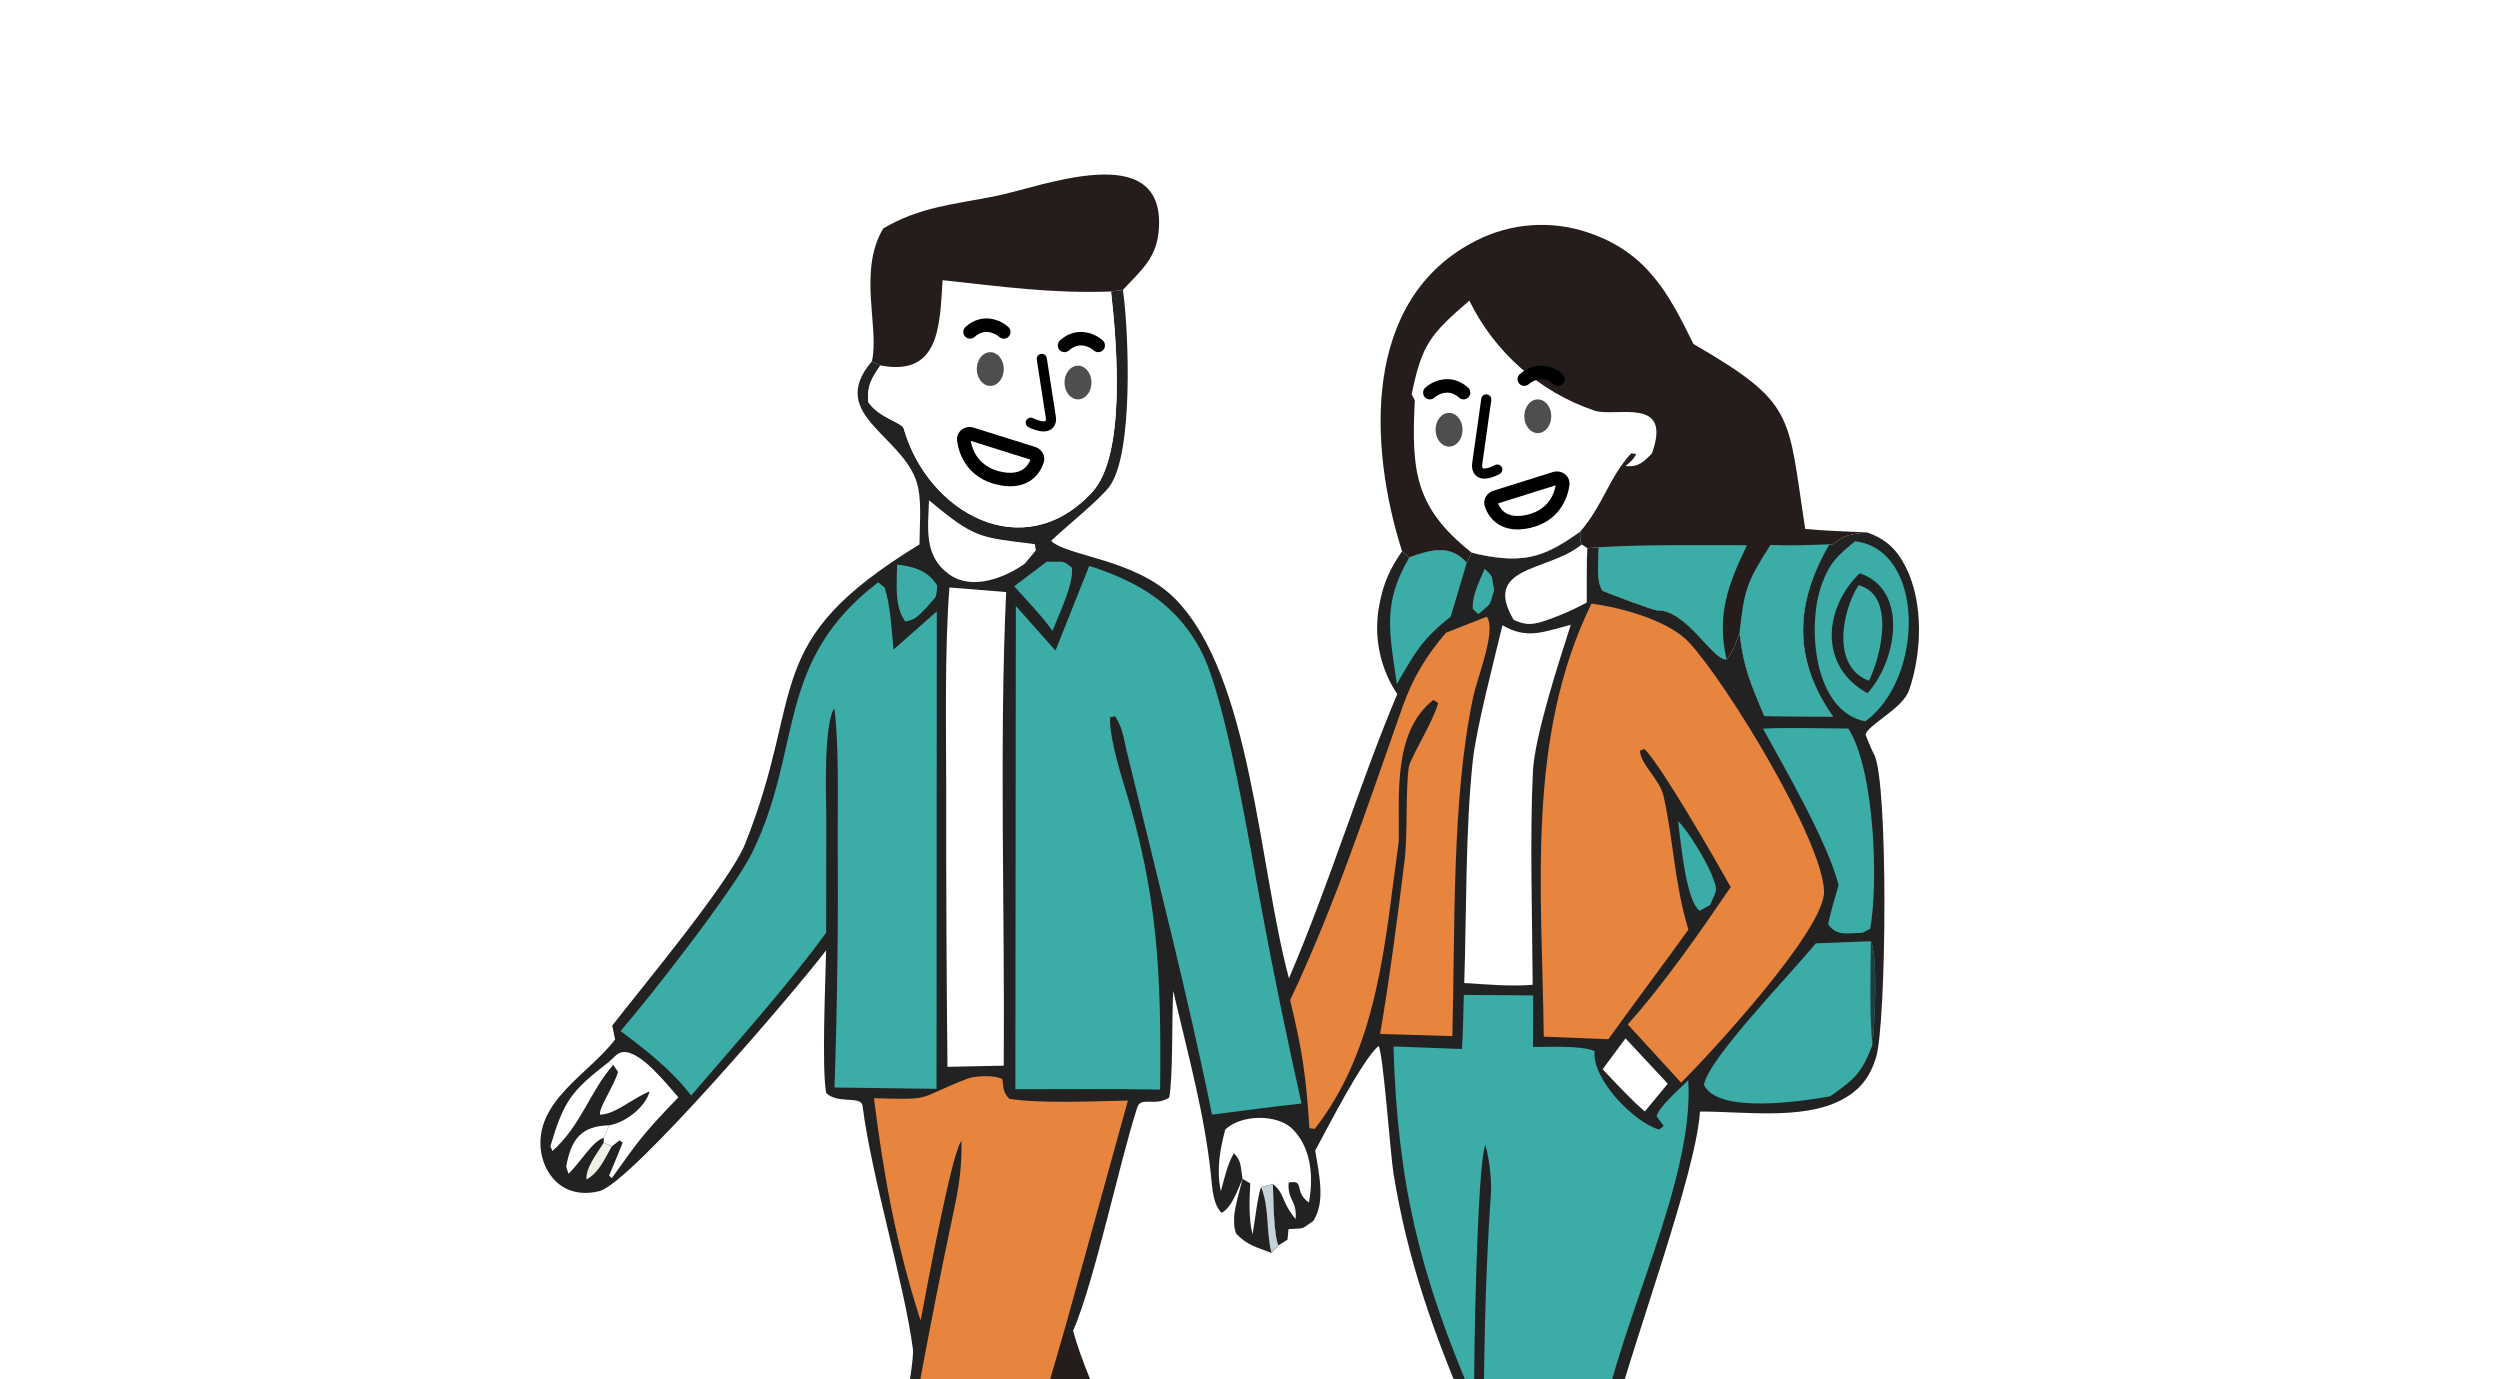
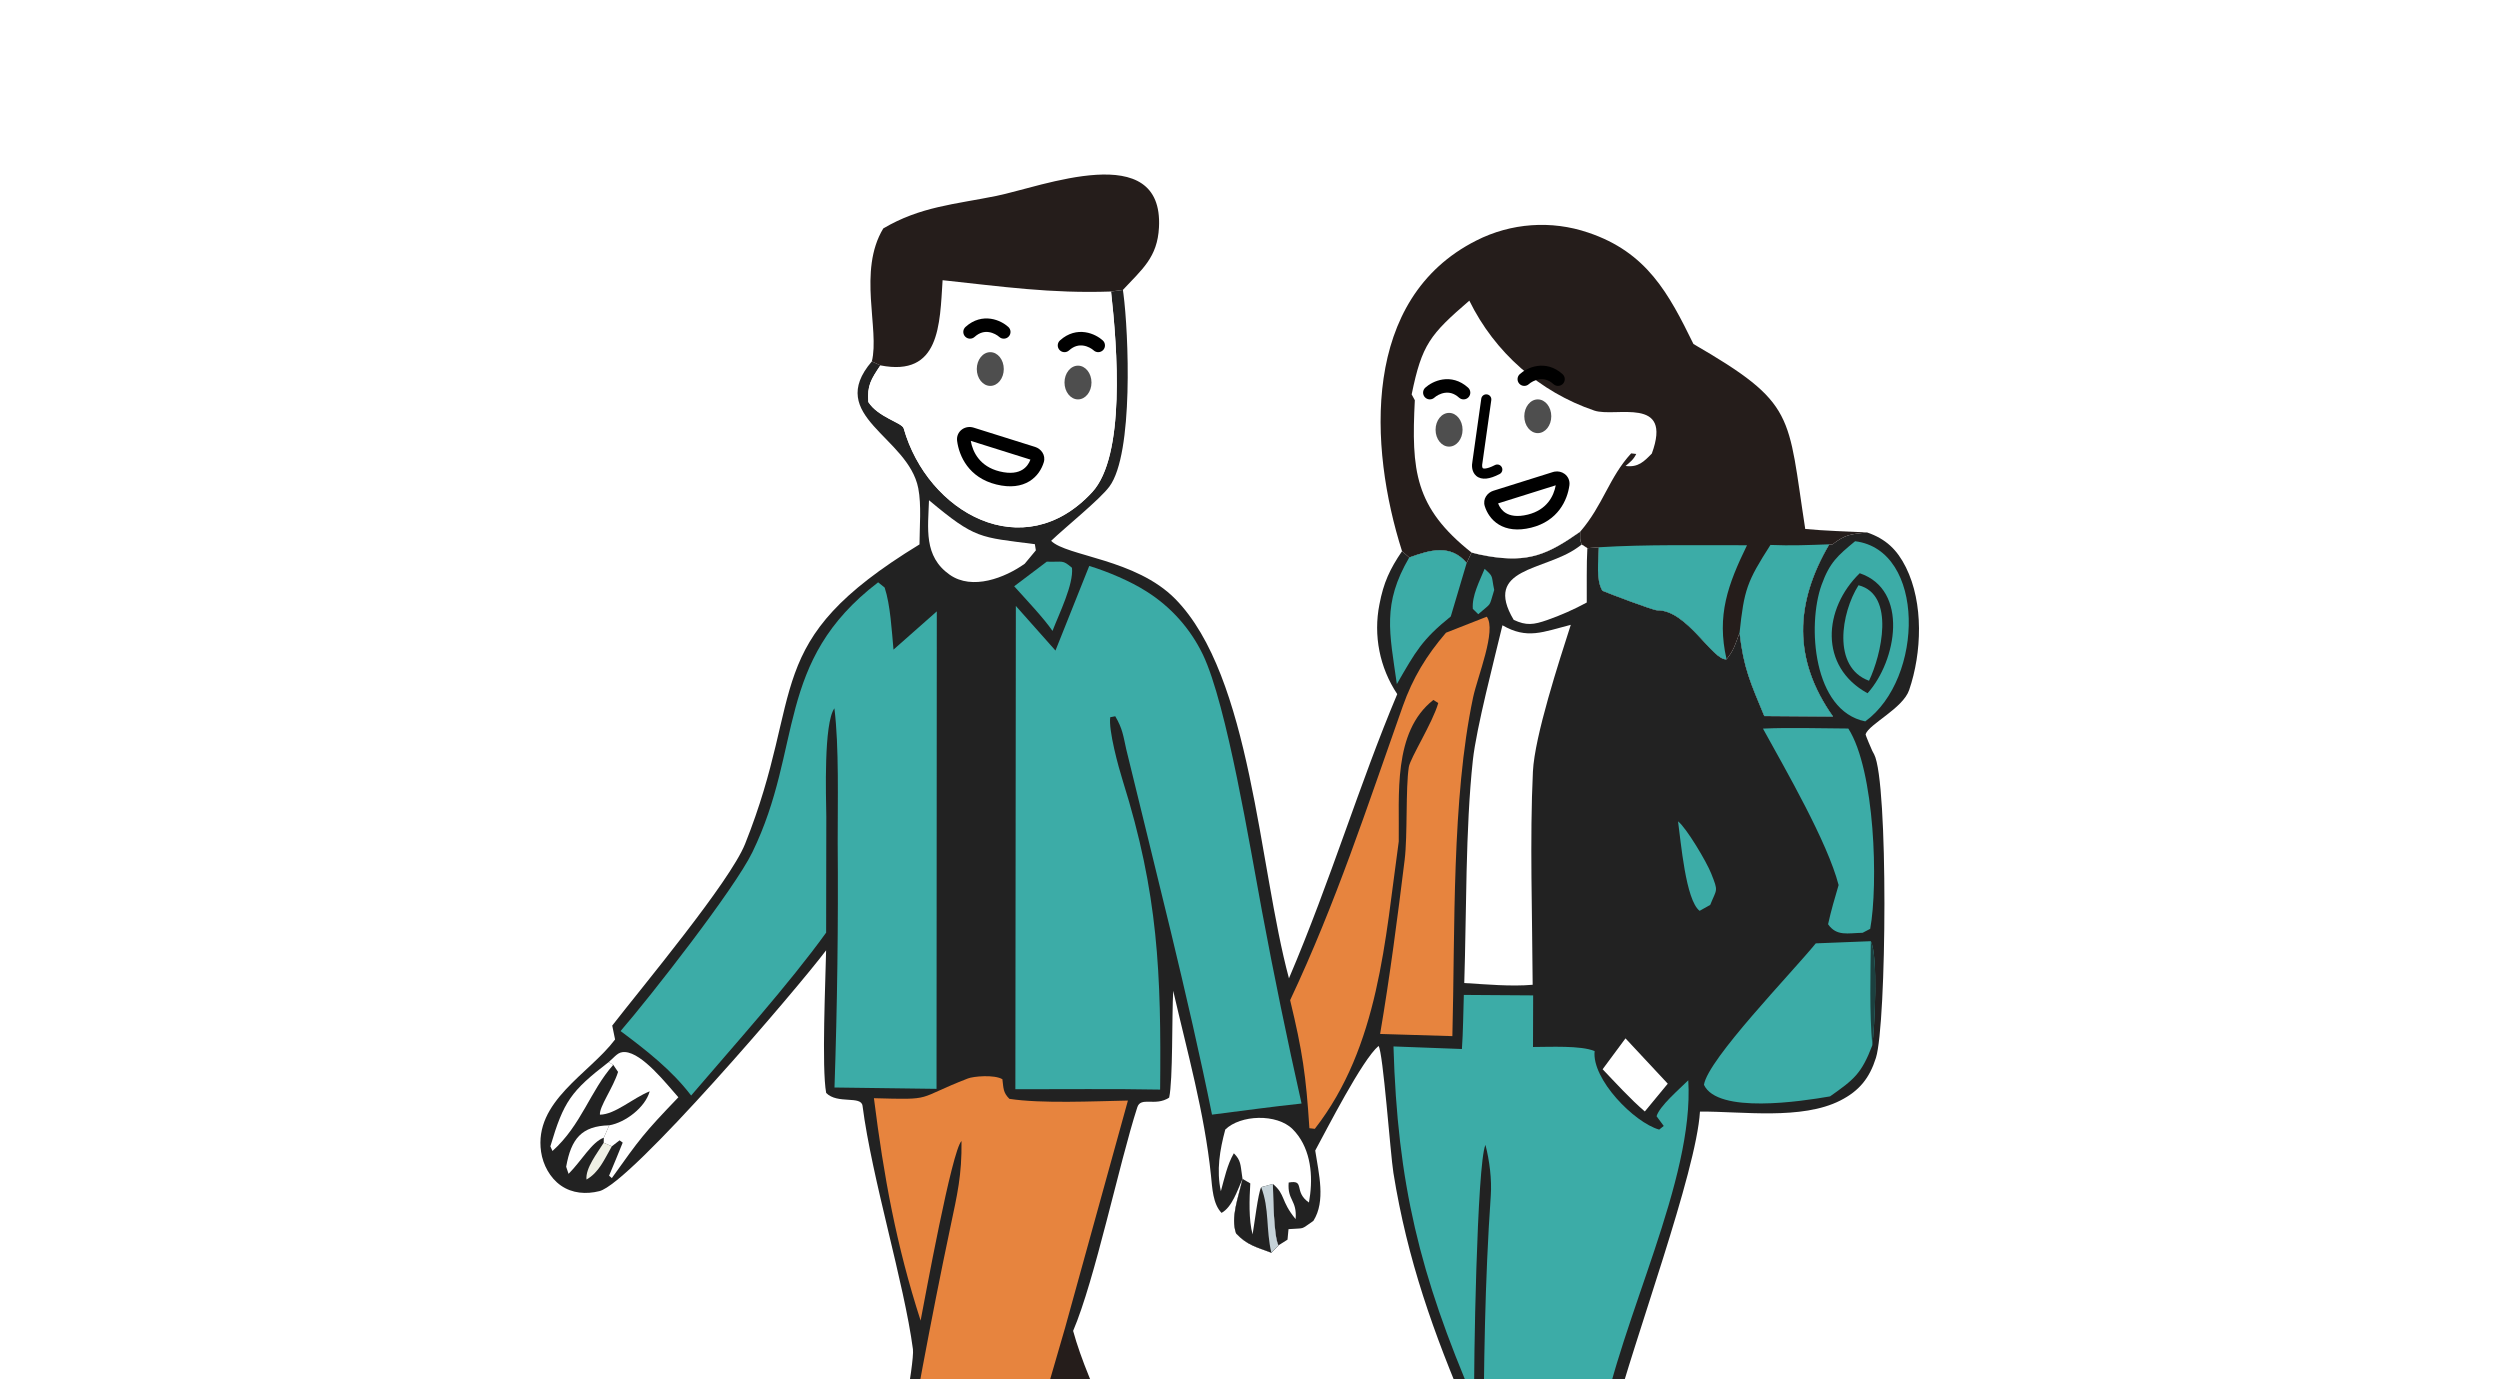
<svg xmlns="http://www.w3.org/2000/svg" width="484" height="267" viewBox="0 0 484 267" fill="none">
  <rect x="0" y="0" width="484" height="267" fill="#808080" stroke="none" />
  <g clip-path="url(#clip0_4626_4862)">
    <rect width="484" height="267" fill="white" />
    <path d="M29.823 4.626C78.741 3.7 130.851 4.589 179.921 4.601L468.945 4.56L468.929 436.976L29.798 437L29.823 4.626Z" fill="#222222" />
    <path d="M31.777 6.333L467.113 6.397L467.082 367.647L333.218 367.671C340.105 361.764 351.018 348.476 357.414 341.064C353.896 336.431 349.081 332.036 345.625 326.893C334.285 310.038 322.776 292.053 312.368 274.642C316.384 259.236 328.394 227.025 329.115 215.2C337.297 215.153 348.809 216.877 356.306 213.049C359.987 211.17 361.957 208.693 363.182 204.789C365.254 198.183 365.606 151.356 362.838 146.048C362.719 145.82 362.582 145.6 362.474 145.367C362.341 145.082 361.127 142.295 361.182 142.136C361.885 140.157 368.397 137.144 369.611 133.594C372.073 126.389 372.439 116.779 368.984 109.831C367.279 106.403 365.095 104.321 361.456 103.075C358.094 103.469 357.367 103.433 354.732 105.408L354.155 105.378C347.46 116.777 347.084 127.713 354.873 138.724L341.564 138.628C338.937 132.247 337.571 129.461 336.777 122.508C335.942 124.763 335.729 125.785 334.262 127.64C331.605 127.985 326.6 118.055 320.854 118.163C320.074 118.177 311.446 114.897 310.225 114.37C308.95 112.252 309.458 108.646 309.534 105.951L307.312 106.128L306.216 105.427C305.801 104.385 305.954 104.15 305.931 102.933C299.667 107.325 295.983 109.013 287.994 107.655C286.947 107.482 285.91 107.253 284.887 106.969L283.949 108.986C280.809 105.285 276.865 106.464 272.829 107.928L271.435 106.708C269.072 110.188 267.863 112.773 267.062 116.987C265.857 123.011 267.096 129.267 270.505 134.378C263.197 151.73 257.633 170.434 249.542 189.404C243.689 167.687 242.275 130.944 227.531 115.954C219.893 108.19 206.498 107.708 203.499 104.706C206.189 102.123 212.92 96.715 214.786 94.191C219.497 87.818 218.483 64.358 217.496 56.878L217.393 56.128L215.099 56.438C216.323 67.368 217.923 88.284 211.428 95.302C198.102 109.7 179.566 99.23 174.947 82.917C174.645 81.849 169.98 80.766 168.108 77.831C167.848 74.647 168.658 73.406 170.445 70.737L168.787 69.971C159.696 80.593 175.821 84.489 177.779 94.534C178.415 97.794 178.025 102.012 178.013 105.4C146.76 124.486 156.177 133.551 144.247 163.385C141.311 170.728 124.321 191.077 118.528 198.553L119.079 201.243C114.096 207.881 103.319 213.226 104.756 223.003C105.124 225.51 106.48 228.048 108.582 229.516C110.791 231.06 113.484 231.243 116.038 230.605C122.13 229.082 154.503 191.225 159.934 183.984C159.832 189.708 159.052 206.733 159.947 211.597C162.134 213.82 166.724 212.052 166.986 214.084C168.804 228.191 175.027 248.274 176.744 261.203C177.086 263.774 173.499 282.412 173.218 283.933L165.756 324.934C164.716 330.762 162.637 340.714 162.196 346.287C157.857 353.58 137.952 354.869 137.437 362.608C141.174 365.816 152.887 365.052 157.326 367.305C145.645 368.26 125.953 367.616 113.654 367.624L31.709 367.64L31.777 6.333Z" fill="white" />
    <path d="M271.434 106.708C264.982 86.403 263.573 57.799 285.795 46.578C292.514 43.159 300.33 42.599 307.468 45.026C318.833 48.841 323.04 56.776 327.852 66.599C347.793 78.16 346.034 80.139 349.493 102.407C353.271 102.772 357.618 102.887 361.456 103.075C358.094 103.469 357.366 103.433 354.732 105.408L354.155 105.378C347.46 116.777 347.083 127.713 354.873 138.724L341.564 138.628C338.937 132.247 337.571 129.461 336.777 122.508C335.942 124.764 335.728 125.785 334.261 127.64C331.605 127.985 326.599 118.055 320.854 118.163C320.073 118.177 311.445 114.897 310.225 114.37C308.95 112.252 309.458 108.646 309.533 105.951L307.312 106.128L306.216 105.427C305.8 104.385 305.954 104.15 305.931 102.933C299.667 107.325 295.983 109.013 287.994 107.655C286.947 107.482 285.91 107.253 284.887 106.969L283.949 108.986C280.808 105.285 276.864 106.464 272.829 107.928L271.434 106.708Z" fill="#251D1B" />
    <path d="M284.461 58.204C289.374 68.236 298.081 75.895 308.656 79.487C312.739 80.87 323.903 76.569 319.794 87.808C318.289 89.35 317.155 90.535 314.706 90.212C315.6 89.468 316.267 88.949 316.774 87.886L315.794 87.773C311.469 92.485 310.408 97.728 305.931 102.933C299.667 107.324 295.983 109.012 287.994 107.655C286.947 107.482 285.91 107.253 284.887 106.969C273.846 98.235 273.229 91.062 273.91 77.481L273.298 76.361C275.285 66.648 276.868 64.762 284.461 58.204Z" fill="white" />
    <path d="M354.155 105.378C347.46 116.776 347.084 127.713 354.873 138.724L341.565 138.627C338.937 132.247 337.571 129.461 336.777 122.508C337.664 114.12 338.21 112.614 342.756 105.502C346.709 105.669 350.201 105.524 354.155 105.378Z" fill="#3CACA7" />
    <path d="M309.534 105.95C318.586 105.378 329.048 105.583 338.22 105.56C334.526 113.168 332.306 119.113 334.262 127.64C331.606 127.984 326.6 118.055 320.854 118.162C320.074 118.177 311.446 114.896 310.225 114.369C308.95 112.252 309.458 108.646 309.534 105.95Z" fill="#3CACA7" />
    <path d="M182.487 54.247C193.995 55.479 203.504 56.849 215.099 56.438C216.323 67.368 217.922 88.284 211.428 95.302C198.102 109.699 179.566 99.23 174.947 82.917C174.645 81.848 169.98 80.766 168.108 77.83C167.847 74.646 168.658 73.406 170.445 70.736C182.005 73.006 181.931 62.839 182.487 54.247Z" fill="white" />
    <path d="M168.787 69.971C170.338 63.8 166.014 52.468 171.004 44.225C178.157 39.997 184.81 39.566 192.869 37.936C201.658 36.158 225.273 26.765 224.378 44.019C224.076 49.85 221.104 52.135 217.393 56.127L215.1 56.438C203.504 56.849 193.995 55.479 182.488 54.247C181.931 62.84 182.005 73.007 170.445 70.737L168.787 69.971Z" fill="#251D1B" />
    <path d="M169.192 212.611C181.086 212.942 177.015 212.81 187.402 208.783C188.468 208.37 192.489 208.001 194.065 208.938C194.285 210.682 194.184 211.509 195.416 212.735C201.598 213.691 211.778 213.194 218.366 213.068L206.195 257.086L207.226 260.716L207.757 257.659C213.546 278.861 241.462 323.843 254.877 341.979C252.453 344.415 228.961 366.652 228.609 367.679L228.395 369.438L157.6 369.542L157.326 367.305C152.887 365.052 141.174 365.816 137.437 362.607C137.952 354.869 157.857 353.579 162.196 346.286L163.896 346.613C170.793 310.3 176.353 273.741 183.99 237.58C185.329 231.239 186.228 227.539 186.148 220.904C184.285 222.717 179.106 251.163 178.232 255.669C173.517 241.075 171.095 227.733 169.192 212.611Z" fill="#251D1B" />
    <path d="M169.192 212.611C181.086 212.942 177.015 212.81 187.402 208.783C188.468 208.37 192.489 208.001 194.065 208.938C194.285 210.682 194.184 211.509 195.416 212.735C201.598 213.691 211.778 213.194 218.366 213.068L206.195 257.086C204.084 264.61 197.197 287.149 196.127 293.693C191.454 309.775 187.374 326.717 182.606 342.489C182.05 344.447 181.836 346.804 180.266 347.6C176.62 349.447 168.316 347.266 163.896 346.613C170.792 310.3 176.353 273.741 183.99 237.58C185.329 231.239 186.228 227.539 186.148 220.904C184.285 222.717 179.106 251.163 178.231 255.669C173.517 241.075 171.095 227.733 169.192 212.611Z" fill="#E7843E" />
    <path d="M207.756 257.66C211.97 247.827 216.643 225.333 220.181 214.372C220.874 212.223 223.649 214.279 226.349 212.498C227.092 209.181 226.863 196.617 227.133 191.823C229.86 203.675 233.186 215.424 234.441 227.534C234.7 230.031 234.809 233.068 236.492 234.818C238.528 233.69 239.539 230.524 240.55 228.225C239.735 231.943 238.201 235.649 239.306 238.798C241.459 241.072 243.199 241.425 246.137 242.532L247.504 241.108L249.262 239.997L249.456 237.962C252.847 237.701 251.619 238.173 254.266 236.366C256.698 232.549 255.308 227.205 254.628 222.744C256.912 218.547 263.724 205.162 266.885 202.499C267.764 203.605 269.176 223.395 269.761 227.049C272.462 243.906 277.552 258.114 284.194 273.654C287.105 281.17 283.724 303.223 284.974 311.79C284.669 324.473 285.336 339.775 284.622 351.995C252.648 371.31 266.431 367.345 228.609 367.68C228.961 366.653 252.452 344.416 254.877 341.98C241.462 323.844 213.546 278.861 207.756 257.66Z" fill="white" />
    <path d="M283.398 192.616L296.818 192.708L296.789 202.696C299.993 202.697 306.063 202.367 308.72 203.49C308.131 208.914 316.373 217.325 321.221 218.692L322.1 217.982L320.71 216.1C321.301 214.116 325.092 210.887 326.848 209.143C328.036 228.491 313.845 255.151 309.917 276.257C305.583 299.528 302.28 321.224 299.592 344.853L286.701 344.551L286.748 330.777C287.761 297.745 286.318 264.458 288.616 231.459C288.833 228.353 288.371 224.676 287.581 221.651C285.943 225.242 285.254 265.374 285.418 271.329C274.848 246.741 270.546 229.094 269.776 202.59L283.025 203.088C283.262 199.875 283.286 195.899 283.398 192.616Z" fill="#3CACA7" />
    <path d="M210.879 109.562C214.46 110.667 218.814 112.493 221.967 114.508C226.683 117.478 230.467 121.717 232.886 126.74C237.551 136.518 242.044 164.283 244.318 176.382C246.644 188.848 249.199 201.271 251.982 213.644C246.246 214.253 240.379 215.067 234.644 215.793C230.081 193.154 223.499 167.61 218.041 145.063C217.446 142.375 217.325 141.071 215.914 138.668L214.941 138.856C214.588 141.369 216.504 148.407 217.375 151.181C224.224 172.987 224.826 188.366 224.601 210.945C215.415 210.764 205.799 210.893 196.576 210.875L196.669 117.313L204.339 125.949L210.879 109.562Z" fill="#3CACA7" />
-     <path d="M308.107 116.86C313.758 117.586 323.083 120.107 327.05 124.423C334.494 132.524 352.867 162.746 353.141 172.57C353.345 179.926 331.214 203.884 325.465 209.608L315.123 198.317C321.906 190.851 329.406 180.052 335.065 171.737C332.33 166.839 321.689 148.306 318.394 145.02L317.512 145.299C317.516 147.912 321.358 150.897 322.07 154.135C324.103 163.387 324.085 170.626 326.869 179.984C321.772 187.088 316.483 194.062 311.385 201.194L298.874 200.696C298.527 172.374 295.398 142.821 308.107 116.86Z" fill="#E7843E" />
    <path d="M170.004 112.737L171.269 113.751C172.378 117.108 172.642 122.123 172.981 125.767L181.365 118.361L181.313 210.802L161.557 210.541C162.098 194.721 162.305 178.89 162.176 163.061C162.16 155.338 162.463 144.511 161.539 137.129C159.452 140.06 159.917 154.074 159.973 158.079L159.94 180.561C152.713 190.581 142.05 202.452 133.803 212.096C130.028 207.136 125.086 203.307 120.142 199.612C125.832 193.043 142.186 172.133 145.657 164.997C155.561 144.638 149.919 128.119 170.004 112.737Z" fill="#3CACA7" />
    <path d="M287.84 119.394C289.771 122.019 286.037 131.009 285.19 135.026C281.014 154.833 281.721 179.898 281.179 200.594L267.19 200.173C269.062 189.198 270.581 177.537 271.942 166.455C272.528 161.691 272.109 152.556 272.749 148.488C273.022 146.752 277.355 139.933 278.448 136.108L277.499 135.51C269.589 141.701 270.944 154.039 270.798 162.909C268.139 181.921 266.988 202.567 254.547 218.542L253.499 218.42C252.85 208.233 252.152 203.504 249.769 193.633C258.653 174.784 264.631 156.331 271.567 136.752C273.529 131.214 276.138 126.939 279.943 122.493L287.84 119.394Z" fill="#E7843E" />
-     <path d="M183.809 113.737L194.791 114.622C193.445 143.588 194.551 176.793 194.324 206.31L183.431 206.537C183.243 188.688 183.163 170.838 183.189 152.989C183.175 140.623 182.874 125.931 183.809 113.737Z" fill="white" />
    <path d="M290.876 121.055C295.689 123.831 298.679 122.347 304.105 120.965C301.857 127.977 297.104 142.518 296.774 149.358C296.152 162.291 296.657 177.485 296.724 190.651C292.563 191.023 287.707 190.571 283.482 190.313C283.922 176.633 283.699 160.518 285.148 147.155C285.82 140.951 289.329 127.561 290.876 121.055Z" fill="white" />
    <path d="M362.187 182.215C363.64 185.047 362.933 198.958 362.481 202.372C360.367 207.915 358.898 209.011 354.295 212.261C348.733 213.227 332.534 215.7 329.884 210.02C330.656 205.06 346.79 188.461 351.537 182.634L362.187 182.215Z" fill="#3CACA7" />
    <path d="M362.187 182.215C363.64 185.047 362.934 198.958 362.482 202.372C361.897 195.976 362.142 188.695 362.187 182.215Z" fill="#1C403F" />
    <path d="M359.146 104.782C372.795 106.469 372.53 131.346 361.116 139.659C350.977 137.625 349.858 120.985 352.659 113.232C354.243 108.845 355.779 107.576 359.146 104.782Z" fill="#3CACA7" />
    <path d="M360.045 110.977C369.614 114.227 367.203 127.932 361.557 134.214C352.141 129.063 352.989 117.82 360.045 110.977Z" fill="#222222" />
    <path d="M359.81 113.301C367.015 115.148 364.188 126.934 361.844 131.793C354.65 129.181 356.454 118.58 359.81 113.301Z" fill="#3CACA7" />
    <path d="M341.309 141.057C346.376 140.819 352.669 141.021 357.831 141.044C363.011 149.102 363.642 171.381 362.068 179.823L360.604 180.588C357.718 180.648 355.568 181.312 353.915 178.933C354.497 176.274 355.195 173.946 355.955 171.345C353.812 163.042 345.715 149.068 341.309 141.057Z" fill="#3CACA7" />
    <path d="M240.551 228.225L240.447 227.49C240.154 225.548 240.245 224.633 238.872 223.272C237.597 225.475 237.045 228.13 236.36 230.619C235.475 226.577 236.159 222.615 237.213 218.682C240.127 215.82 247.189 215.538 250.259 218.609C253.508 221.86 254.187 226.776 253.651 231.192C253.583 231.731 253.504 232.27 253.413 232.807C250.354 230.709 252.775 228.345 249.487 228.942C249.213 232.45 251.129 232.282 250.832 236.02C247.898 232.461 248.932 231.31 246.428 229.205C246.498 231.559 246.571 239.255 247.505 241.108L246.138 242.532C243.199 241.425 241.46 241.072 239.307 238.798C238.201 235.649 239.736 231.942 240.551 228.225Z" fill="white" />
    <path d="M240.551 228.225L242.057 229.109C241.884 232.029 241.719 236.177 242.502 238.975C242.868 236.884 243.555 231.068 244.159 229.833L246.428 229.205C246.498 231.559 246.57 239.255 247.504 241.108L246.137 242.532C243.199 241.424 241.46 241.072 239.307 238.798C238.201 235.648 239.736 231.942 240.551 228.225Z" fill="#222222" />
    <path d="M244.159 229.834L246.428 229.206C246.498 231.559 246.571 239.255 247.505 241.108L246.138 242.532C245.056 237.974 245.79 234.043 244.159 229.834Z" fill="#C5D2D8" />
    <path d="M272.829 107.928C276.865 106.464 280.809 105.285 283.95 108.986L280.871 119.343C275.278 123.852 274.079 126.112 270.429 132.439C269.021 122.446 267.558 116.928 272.829 107.928Z" fill="#3CACA7" />
    <path d="M179.854 96.846C188.865 104.382 189.622 103.968 200.347 105.351L200.544 106.545L198.386 109.139C194.554 111.866 188.237 114.341 183.861 111.268C178.77 107.694 179.681 102.279 179.854 96.846Z" fill="white" />
    <path d="M307.197 116.647C304.735 117.983 302.17 119.119 299.527 120.045C296.918 120.954 295.49 121.165 293.049 120.001C287.026 109.87 299.011 110.552 305.337 106.061L306.217 105.426L307.313 106.128C307.129 109.186 307.225 113.485 307.197 116.647Z" fill="white" />
    <path d="M117.832 205.623C119.167 204.489 119.641 203.587 121.017 203.678C124.404 203.901 128.998 209.815 131.334 212.433C124.593 219.463 123.963 220.35 118.45 228.079L117.918 227.608C118.82 225.485 119.699 223.352 120.557 221.211L119.949 220.77L118.454 221.924L116.877 221.237L116.898 220.257L117.943 217.861C121.066 217.329 124.925 214.398 125.78 211.279C122.402 212.652 119.134 215.742 116.148 215.805C115.977 214.297 118.722 210.568 119.656 207.522L118.728 206.158L117.832 205.623Z" fill="white" />
    <path d="M314.695 201.028L322.878 209.801L318.439 215.18C315.69 212.837 312.802 209.657 310.268 207.007L314.695 201.028Z" fill="white" />
    <path d="M202.654 108.739C205.887 108.846 205.603 108.295 207.538 109.925C207.864 113.145 205.079 118.731 203.765 122.146C202.057 119.646 198.489 115.892 196.346 113.504L202.654 108.739Z" fill="#3CACA7" />
-     <path d="M173.678 109.305C176.859 109.644 179.761 110.515 181.446 113.385C181.243 116.097 181.378 115.188 179.323 117.681C177.831 119.154 177.316 119.985 175.263 120.328C173.103 117.324 173.636 113.237 173.678 109.305Z" fill="#3CACA7" />
    <path d="M324.869 159.01C326.521 160.324 330.377 166.809 331.289 169.111C332.708 172.694 332.387 171.984 331.096 175.19L329.05 176.338C326.34 174.29 325.412 162.846 324.869 159.01Z" fill="#3CACA7" />
    <path d="M117.832 205.623L118.728 206.158C114.244 211.183 112.594 217.777 106.958 222.833L106.55 221.932C109.128 213.251 110.505 211.266 117.832 205.623Z" fill="white" />
    <path d="M116.898 220.258C114.569 221.089 112.611 224.719 110.072 227.257L109.609 225.882C110.568 220.462 112.601 217.988 117.944 217.861L116.898 220.258Z" fill="white" />
    <path d="M287.42 110.124C289.233 111.774 288.666 111.295 289.279 114.221C288.176 117.716 288.983 116.47 286.186 118.91L285.137 117.875C284.938 115.34 286.409 112.602 287.42 110.124Z" fill="#3CACA7" />
    <path d="M116.877 221.236L118.454 221.923C116.999 224.458 115.979 226.97 113.547 228.359C113.305 226.19 115.601 223.282 116.877 221.236Z" fill="#EFF0E5" />
    <path d="M206.087 74.057C206.087 75.861 207.257 77.323 208.7 77.323C210.142 77.323 211.312 75.861 211.312 74.057C211.312 72.254 210.142 70.792 208.7 70.792C207.257 70.792 206.087 72.254 206.087 74.057Z" fill="#4E4E4E" />
    <path d="M189.107 71.445C189.107 73.249 190.277 74.711 191.72 74.711C193.162 74.711 194.332 73.249 194.332 71.445C194.332 69.642 193.162 68.18 191.72 68.18C190.277 68.18 189.107 69.642 189.107 71.445Z" fill="#4E4E4E" />
    <path d="M210.114 64.325C208.583 64.099 206.824 64.444 205.21 65.905C204.676 66.389 204.634 67.215 205.118 67.75C205.603 68.284 206.428 68.326 206.963 67.842C207.961 66.938 208.924 66.79 209.733 66.909C210.604 67.038 211.354 67.491 211.741 67.842C212.276 68.326 213.101 68.284 213.586 67.75C214.07 67.215 214.028 66.389 213.494 65.905C212.793 65.271 211.582 64.541 210.114 64.325Z" fill="black" />
    <path d="M191.827 61.713C190.296 61.487 188.538 61.832 186.924 63.293C186.389 63.777 186.348 64.603 186.832 65.138C187.316 65.672 188.142 65.713 188.676 65.229C189.674 64.326 190.637 64.178 191.447 64.297C192.318 64.425 193.067 64.878 193.455 65.229C193.989 65.713 194.815 65.672 195.299 65.138C195.783 64.603 195.742 63.777 195.207 63.293C194.506 62.658 193.296 61.929 191.827 61.713Z" fill="black" />
-     <path d="M202.66 69.336C202.577 68.801 202.076 68.435 201.541 68.518C201.007 68.601 200.641 69.102 200.723 69.637L202.431 80.66L202.438 80.701L202.448 80.74C202.496 80.94 202.507 81.143 202.481 81.298C202.456 81.446 202.411 81.487 202.397 81.497C202.383 81.508 202.261 81.596 201.87 81.561C201.467 81.524 200.855 81.36 199.972 80.946C199.483 80.716 198.9 80.927 198.67 81.417C198.44 81.906 198.651 82.49 199.14 82.72C200.136 83.187 200.98 83.446 201.694 83.511C202.417 83.576 203.077 83.445 203.591 83.051C204.104 82.657 204.332 82.109 204.414 81.623C204.489 81.177 204.449 80.733 204.368 80.36L202.66 69.336Z" fill="black" />
    <path d="M188.492 82.788C187.701 82.54 186.862 82.683 186.231 83.146C185.581 83.623 185.175 84.429 185.295 85.347C185.679 88.293 187.523 92.473 192.889 93.797C195.602 94.467 197.723 94.138 199.297 93.173C200.846 92.223 201.684 90.768 202.07 89.516C202.512 88.084 201.523 86.881 200.415 86.532L188.492 82.788ZM199.493 88.981C199.22 89.719 198.722 90.46 197.932 90.945C197.083 91.466 195.713 91.804 193.516 91.262C189.723 90.326 188.322 87.563 187.939 85.352L199.493 88.981Z" fill="black" />
    <path d="M300.328 80.589C300.328 82.392 299.158 83.854 297.715 83.854C296.273 83.854 295.103 82.392 295.103 80.589C295.103 78.785 296.273 77.323 297.715 77.323C299.158 77.323 300.328 78.785 300.328 80.589Z" fill="#4E4E4E" />
    <path d="M283.152 83.201C283.152 85.004 281.982 86.466 280.54 86.466C279.097 86.466 277.927 85.004 277.927 83.201C277.927 81.397 279.097 79.936 280.54 79.936C281.982 79.936 283.152 81.397 283.152 83.201Z" fill="#4E4E4E" />
    <path d="M279.32 73.469C280.851 73.243 282.609 73.587 284.223 75.049C284.758 75.533 284.799 76.359 284.315 76.893C283.831 77.428 283.005 77.469 282.471 76.985C281.473 76.081 280.51 75.933 279.7 76.053C278.829 76.181 278.08 76.634 277.692 76.985C277.158 77.469 276.332 77.428 275.848 76.893C275.364 76.359 275.405 75.533 275.94 75.049C276.641 74.414 277.851 73.685 279.32 73.469Z" fill="black" />
    <path d="M297.607 70.856C299.137 70.631 300.896 70.975 302.51 72.437C303.045 72.921 303.086 73.746 302.602 74.281C302.118 74.816 301.292 74.857 300.757 74.373C299.759 73.469 298.796 73.321 297.987 73.441C297.116 73.569 296.367 74.022 295.979 74.373C295.444 74.857 294.619 74.816 294.135 74.281C293.651 73.746 293.692 72.921 294.226 72.437C294.927 71.802 296.138 71.073 297.607 70.856Z" fill="black" />
    <path d="M287.879 76.354C288.415 76.429 288.789 76.924 288.714 77.46L287.004 89.587L286.999 89.624L286.992 89.661C286.94 89.897 286.924 90.146 286.955 90.347C286.986 90.549 287.048 90.621 287.072 90.641C287.081 90.649 287.184 90.74 287.555 90.703C287.943 90.664 288.547 90.49 289.429 90.034C289.91 89.787 290.5 89.975 290.748 90.455C290.996 90.936 290.808 91.527 290.327 91.775C289.331 92.29 288.479 92.581 287.749 92.653C287.003 92.727 286.327 92.576 285.809 92.139C285.307 91.715 285.094 91.139 285.018 90.644C284.947 90.178 284.985 89.709 285.064 89.314L286.773 77.187C286.849 76.651 287.344 76.279 287.879 76.354Z" fill="black" />
    <path d="M300.942 91.313C301.641 91.18 302.352 91.34 302.905 91.746C303.556 92.224 303.961 93.034 303.837 93.953C303.448 96.827 301.635 100.874 296.423 102.16C293.787 102.81 291.717 102.496 290.177 101.56C288.661 100.638 287.837 99.223 287.453 98.001C287.002 96.565 287.998 95.359 289.104 95.012L300.645 91.388L300.942 91.313ZM290.031 97.459C290.299 98.164 290.779 98.867 291.534 99.327C292.351 99.823 293.673 100.147 295.796 99.623C299.44 98.724 300.805 96.088 301.19 93.954L290.031 97.459Z" fill="black" />
    <path d="M496.104 -18V369.936H436.02V17.267H48.084V369.936H-12V-18H496.104Z" fill="white" />
  </g>
  <defs>
    <clipPath id="clip0_4626_4862">
      <rect width="484" height="267" fill="white" />
    </clipPath>
  </defs>
</svg>